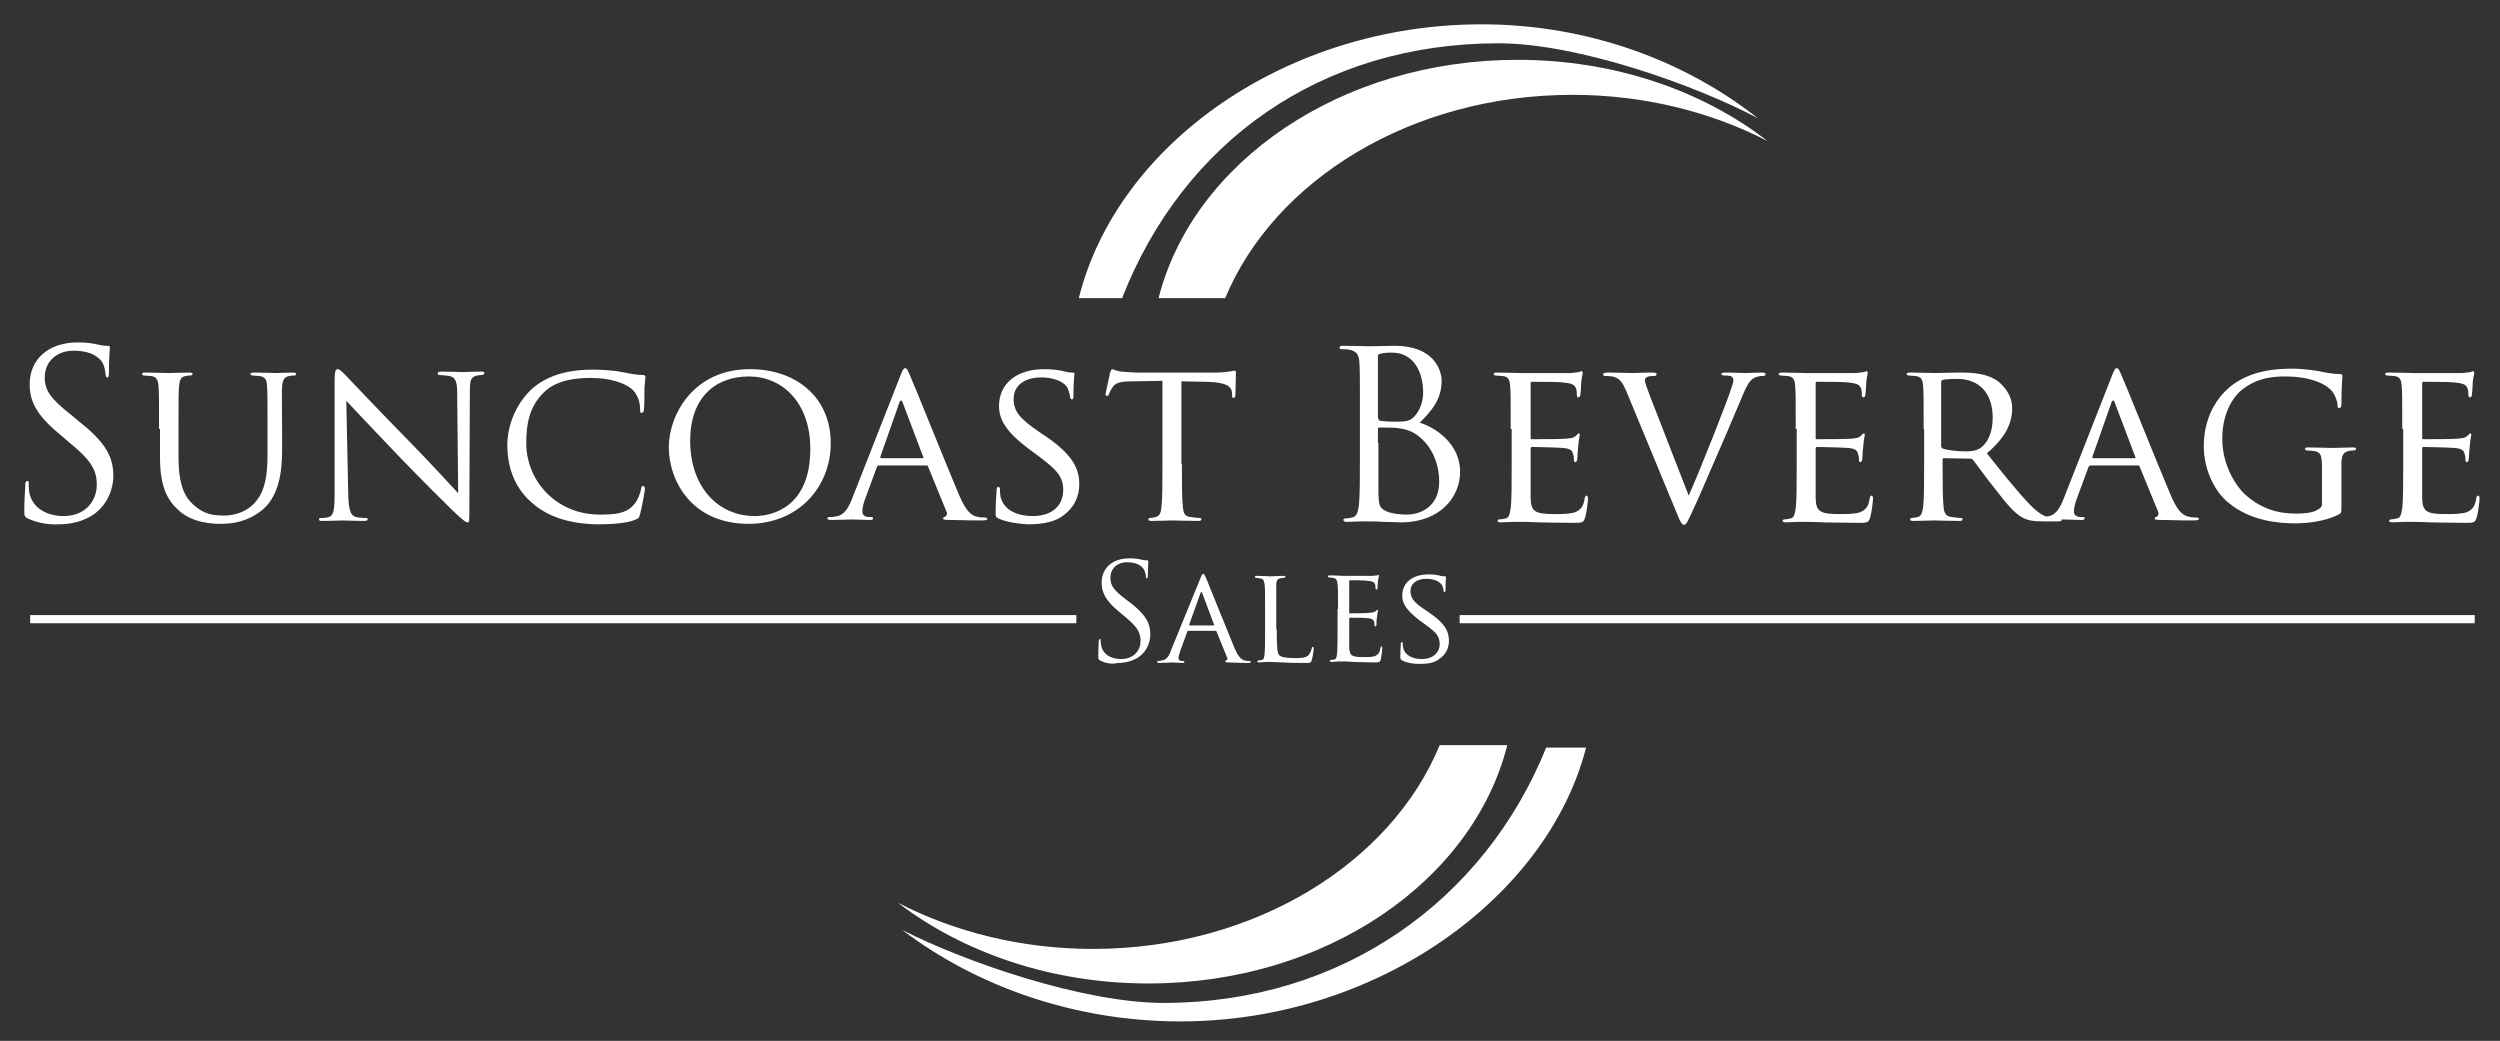
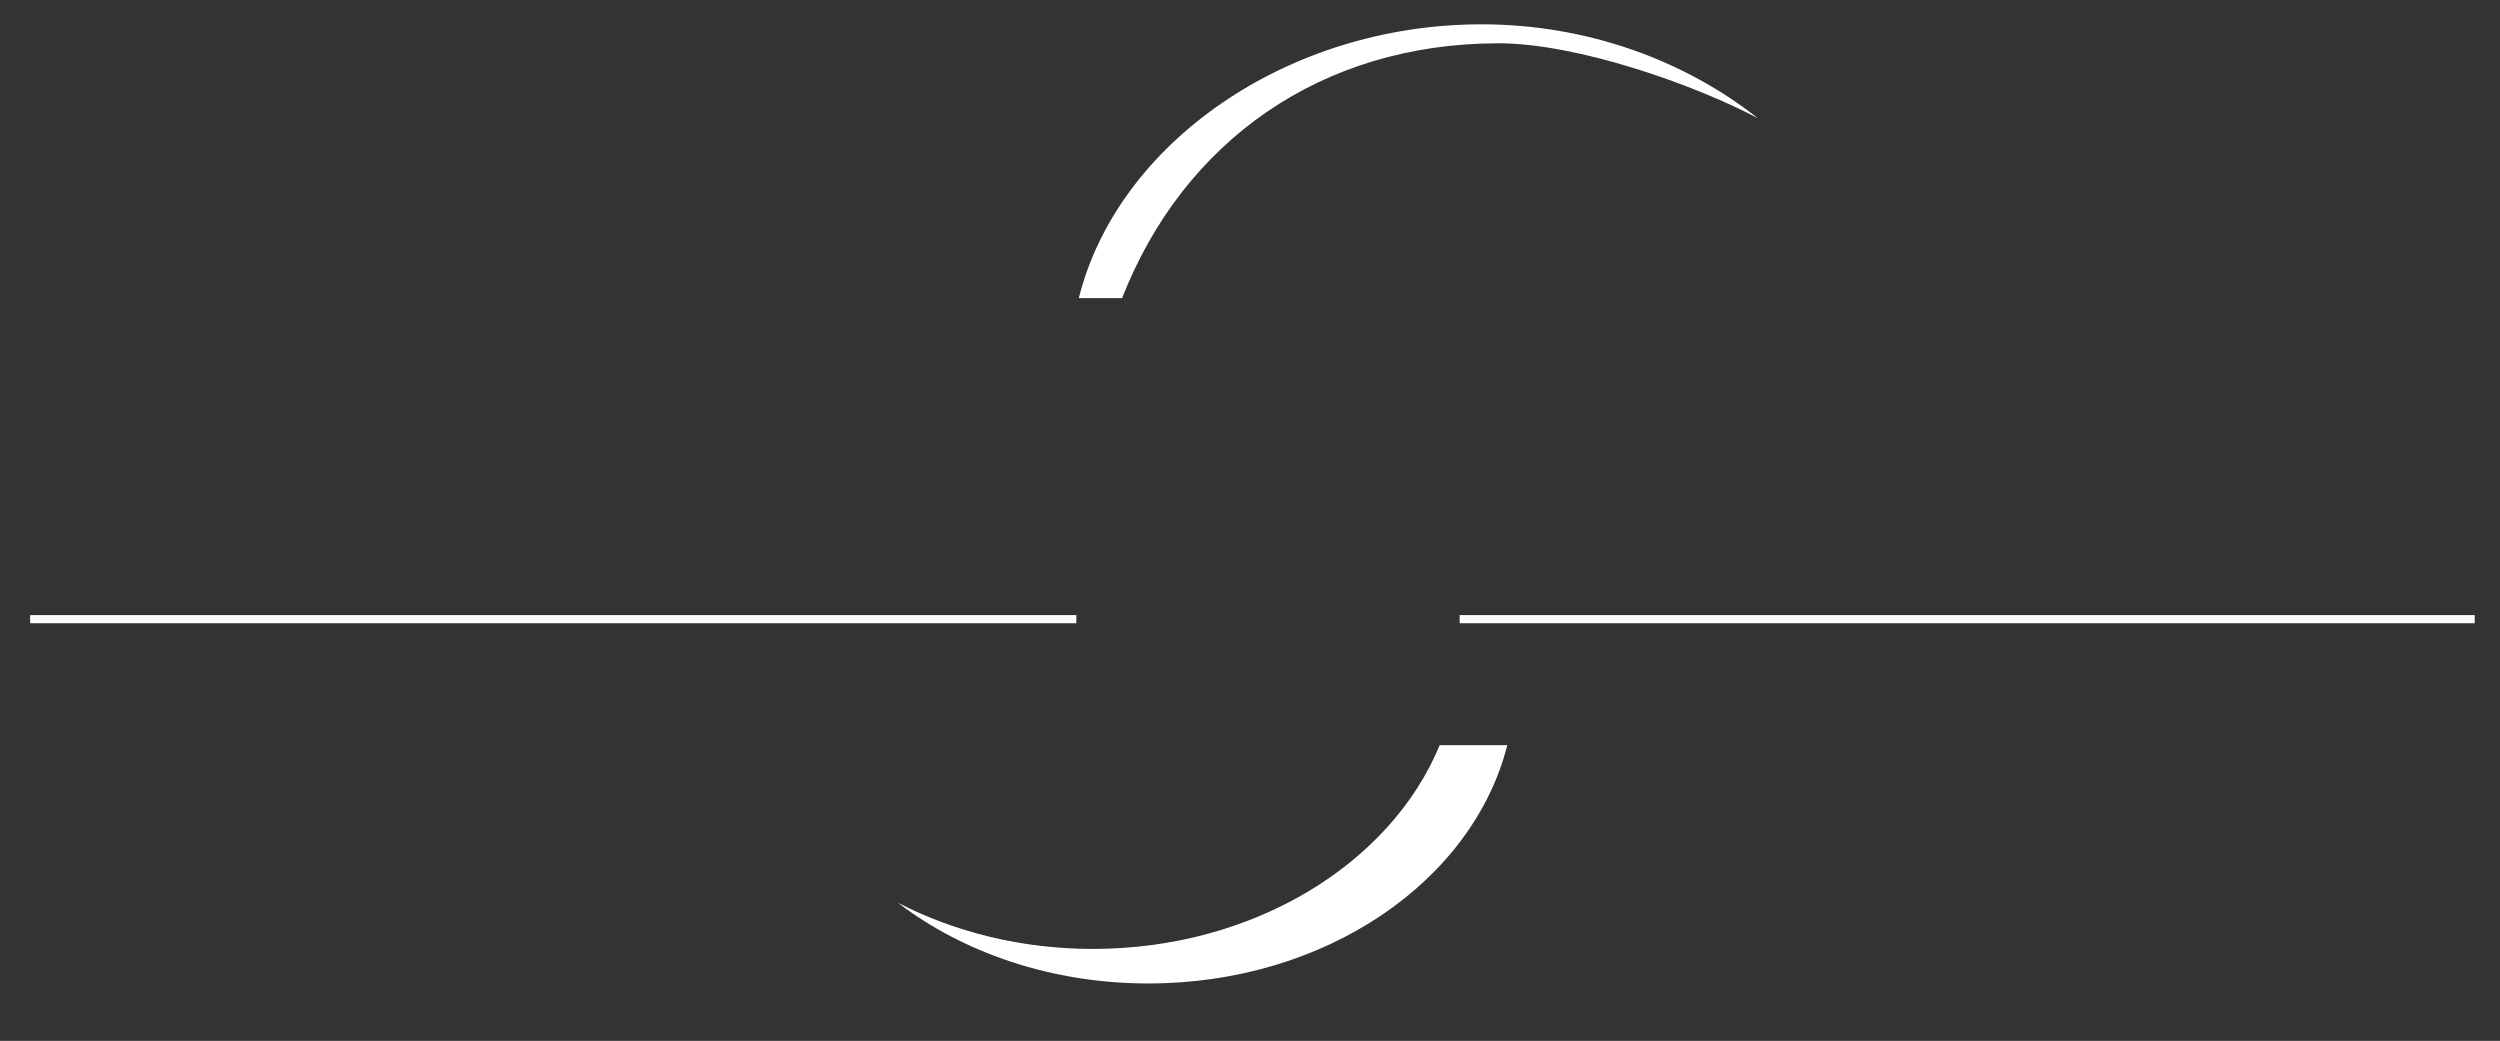
<svg xmlns="http://www.w3.org/2000/svg" version="1.1" id="Layer_1" x="0" y="0" viewBox="0 0 514 214" xml:space="preserve">
  <rect x="0" y="0" width="514" height="214" fill="#333333" stroke="none" />
  <style>.st0{fill:#fff}</style>
-   <path class="st0" d="M323.3 19.5c14.7 0 28.5 3.5 40.1 9.5C350 18.6 331.9 12.3 312 12.3c-36.3 0-66.7 21-73.8 49h13.7C262 37 290.2 19.5 323.3 19.5z" />
  <path class="st0" d="M308.1 8.9c16.3 0 40.5 8.6 53.3 15.4C346.6 12.6 326.6 5 304.6 5c-40.1 0-74.9 24.6-82.8 56.3h8.9c12.6-32.2 40.9-52.4 77.4-52.4zM224.7 195.1c-14.7 0-28.5-3.5-40.1-9.5 13.5 10.3 31.6 16.6 51.5 16.6 36.4 0 66.7-21 73.8-49H296c-10 24.3-38.2 41.9-71.3 41.9z" />
-   <path class="st0" d="M239.2 206.2c-16.4 0-40.8-8.4-53.7-15 15 11.4 35.1 18.8 57.2 18.8 40.4 0 75.5-25.5 83.4-56.3h-8.2c-12.7 31.4-41.9 52.5-78.7 52.5zM5.7 106.6c-.7-.4-.7-.5-.7-1.8 0-2.4.2-4.3.2-5.1 0-.5.1-.8.4-.8.3 0 .3.1.3.5s0 1.1.1 1.8c.7 3.5 3.9 4.9 7.1 4.9 4.6 0 6.8-3.3 6.8-6.4 0-3.3-1.4-5.2-5.5-8.6l-2.1-1.8c-5-4.1-6.2-7-6.2-10.3 0-5.1 3.8-8.6 9.9-8.6 1.9 0 3.2.2 4.4.5.9.2 1.3.2 1.7.2.4 0 .5.1.5.3 0 .2-.2 1.8-.2 5.1 0 .8-.1 1.1-.3 1.1-.3 0-.3-.2-.4-.6 0-.6-.3-1.9-.6-2.4s-1.6-2.5-6-2.5c-3.3 0-5.9 2.1-5.9 5.5 0 2.7 1.2 4.4 5.8 8l1.3 1.1c5.6 4.4 7 7.4 7 11.2 0 2-.8 5.6-4.1 7.9-2.1 1.4-4.6 2-7.2 2-2.1.1-4.3-.3-6.3-1.2zM32.7 88.2c0-6.3 0-7.4-.1-8.7-.1-1.3-.3-2.1-1.7-2.2-.3 0-1.1-.1-1.4-.1-.1 0-.3-.2-.3-.3 0-.2.2-.3.7-.3 1.9 0 4.4.1 4.8.1.4 0 3-.1 4.2-.1.5 0 .7.1.7.3 0 .1-.2.3-.4.3-.3 0-.5 0-1 .1-1.1.2-1.3.9-1.4 2.2-.1 1.3-.1 2.4-.1 8.7v5.7c0 5.9 1.3 8.3 3.1 9.9 2.1 1.9 3.9 2.2 6.3 2.2 2.6 0 5.1-1.1 6.5-2.9 2-2.3 2.4-5.7 2.4-9.8v-5.1c0-6.3 0-7.4-.1-8.7 0-1.3-.3-2.1-1.7-2.2-.3 0-1.1-.1-1.4-.1-.2 0-.3-.2-.3-.3 0-.2.2-.3.7-.3 1.9 0 4.3.1 4.5.1.3 0 2.3-.1 3.5-.1.5 0 .7.1.7.3 0 .1-.1.3-.3.3-.3 0-.5 0-1.1.1-1.1.2-1.4.9-1.5 2.2-.1 1.3 0 2.4 0 8.7v4.3c0 4.4-.6 9.3-3.9 12.2-3.1 2.6-6.3 3-8.8 3-1.4 0-5.8-.1-8.7-2.9-2.1-1.9-3.7-4.7-3.7-10.6v-6h-.2zM71.6 101.7c.1 3.3.5 4.3 1.6 4.6.8.2 1.7.2 2.1.2.2 0 .3.1.3.3 0 .2-.3.3-.8.3-2.4 0-4.1-.1-4.4-.1-.4 0-2.1.1-4.1.1-.4 0-.7 0-.7-.3 0-.2.1-.3.3-.3.3 0 1.1 0 1.7-.2 1-.3 1.2-1.4 1.2-5.1V78c0-1.6.2-2.1.6-2.1.5 0 1.2.8 1.6 1.2.7.7 6.8 7.2 13.3 13.8 4.2 4.3 8.6 9.1 9.9 10.5L94 81.1c0-2.6-.3-3.5-1.6-3.8-.8-.1-1.7-.2-2.1-.2-.3 0-.3-.2-.3-.4s.3-.3.8-.3c1.9 0 3.9.1 4.4.1.5 0 1.9-.1 3.6-.1.4 0 .8 0 .8.3 0 .1-.2.4-.5.4-.2 0-.5 0-1 .1-1.4.3-1.5 1.1-1.5 3.5l-.1 23.8c0 2.7 0 2.9-.3 2.9-.4 0-.9-.3-3.2-2.5-.4-.4-6.5-6.4-10.9-11-4.9-5.1-9.6-10.1-10.9-11.5l.4 19.3zM109.4 103.4c-4.1-3.5-5.1-8.2-5.1-12 0-2.7 1-7.4 4.7-11.1 2.5-2.4 6.4-4.3 12.8-4.3 1.7 0 4.1.1 6.1.5 1.6.3 2.9.6 4.3.6.4 0 .5.2.5.4 0 .3-.1.8-.2 2.3 0 1.3 0 3.6-.1 4.2 0 .6-.2.9-.5.9s-.3-.3-.3-.9c0-1.6-.7-3.2-1.8-4.1-1.5-1.2-4.5-2.2-8.3-2.2-5.4 0-8 1.4-9.5 2.8-3.1 2.9-3.8 6.5-3.8 10.6 0 7.8 6.2 14.7 15.1 14.7 3.2 0 5.3-.2 6.9-1.9.9-.9 1.5-2.6 1.6-3.4.1-.4.1-.6.4-.6.2 0 .4.3.4.6s-.6 3.8-1 5.2c-.2.8-.3.9-1.1 1.2-1.7.7-4.9.9-7.6.9-6-.1-10.3-1.6-13.5-4.4zM155.2 106.1c3.8 0 11.4-2 11.4-13.8 0-9.7-5.9-14.9-12.6-14.9-7 0-12.1 4.4-12.1 13.2 0 9.5 5.7 15.5 13.3 15.5zm-1-30.2c9.5 0 16.6 5.8 16.6 15.2 0 9.1-6.7 16.6-16.9 16.6-11.5 0-16.4-8.6-16.4-15.9.1-6.6 5.1-15.9 16.7-15.9zM189.7 94.2c.2 0 .2-.1.1-.3l-4.2-11.1c-.2-.6-.5-.6-.7 0L181 93.9c0 .2 0 .3.1.3h8.6zm-4.6-16.9c.5-1.3.7-1.6 1-1.6.4 0 .6.6 1 1.5.8 1.7 7.5 18.5 10.1 24.6 1.5 3.6 2.7 4.2 3.6 4.4.6.2 1.2.2 1.7.2.2 0 .5.1.5.3 0 .2-.5.3-1 .3-.6 0-3.7 0-6.6-.1-.8 0-1.5 0-1.5-.3 0-.2.1-.2.3-.3.2-.1.7-.4.4-1.1l-3.8-9.3c-.1-.2-.1-.2-.4-.2h-9.7c-.2 0-.3.1-.4.3l-2.4 6.5c-.4 1-.6 2-.6 2.7 0 .8.7 1.1 1.4 1.1h.4c.3 0 .4.1.4.3 0 .2-.2.3-.6.3-1 0-3.3-.1-3.8-.1-.4 0-2.5.1-4.2.1-.5 0-.8-.1-.8-.3 0-.2.2-.3.4-.3.3 0 .9 0 1.2-.1 1.9-.2 2.7-1.7 3.5-3.7l9.9-25.2zM205.3 106.6c-.6-.3-.6-.4-.6-1.5 0-2 .2-3.6.2-4.3 0-.4.1-.7.3-.7.2 0 .4.1.4.5 0 .3 0 .9.1 1.5.7 3 3.8 4 6.6 4 4.2 0 6.3-2.3 6.3-5.4 0-2.9-1.6-4.3-5.3-7.1l-1.9-1.4c-4.5-3.4-6-5.9-6-8.7 0-4.8 3.8-7.6 9.3-7.6 1.7 0 3.3.2 4.3.5.8.2 1.1.2 1.5.2.3 0 .4 0 .4.3 0 .2-.2 1.5-.2 4.3 0 .6 0 .9-.3.9s-.3-.2-.4-.5c0-.5-.4-1.6-.6-2-.3-.5-1.7-2-5.4-2-3.1 0-5.6 1.5-5.6 4.4 0 2.6 1.3 4.1 5.4 6.9l1.2.8c5.1 3.5 6.9 6.3 6.9 9.8 0 2.4-.9 5-3.9 6.9-1.8 1.1-4.4 1.4-6.7 1.4-1.8-.1-4.3-.4-6-1.2zM243 95.4c0 3.9 0 7.1.2 8.8.1 1.2.3 2 1.6 2.1.6.1 1.5.2 1.9.2.3 0 .3.2.3.3 0 .2-.2.3-.7.3-2.3 0-5-.1-5.2-.1-.2 0-3.1.1-4.3.1-.5 0-.7-.1-.7-.3 0-.1.1-.3.3-.3.4 0 .9-.1 1.2-.2.9-.2 1.1-1 1.2-2.2.2-1.7.2-4.9.2-8.8v-17l-6.1.1c-2.6 0-3.6.3-4.2 1.3-.5.7-.5 1-.7 1.3-.1.3-.2.4-.4.4-.1 0-.3-.1-.3-.3 0-.4.9-4.1.9-4.4.1-.2.3-.8.4-.8.3 0 .7.3 1.9.5 1.2.1 2.8.2 3.3.2h15.9c1.4 0 2.3-.1 3-.2.6-.1 1-.2 1.2-.2.2 0 .2.2.2.5 0 1.2-.1 4.2-.1 4.6 0 .3-.2.5-.4.5s-.3-.1-.3-.7v-.4c-.1-1.2-1.1-2.1-5.1-2.2l-5.3-.1v17h.1zM283.4 91.1v10.3c.1 2.3.1 3 1.6 3.7 1.3.6 3.3.7 4.2.7 2.6 0 6.7-1.4 6.7-6.8 0-2.9-1-7-4.6-9.6-1.6-1.1-2.8-1.2-4-1.4-.6-.1-3-.1-3.7-.1-.2 0-.3.1-.3.3v2.9h.1zm0-5.1c0 .3.1.4.3.5.3 0 1.1.2 2.9.2 2.7 0 3.3-.1 4.3-1.2 1-1.1 1.7-2.9 1.7-4.8 0-4-1.8-8.2-6.4-8.2-.5 0-1.5 0-2.3.2-.4.1-.6.2-.6.5V86h.1zm-3.8-1.1c0-7.4 0-8.8-.1-10.3-.1-1.6-.5-2.4-2.1-2.7-.4-.1-1.2-.1-1.6-.1-.2 0-.4-.1-.4-.3 0-.3.2-.4.8-.4 2.1 0 5.2.1 5.4.1 1.1 0 3-.1 5.2-.1 7.8 0 9.6 4.8 9.6 7.2 0 3.9-2.2 6.3-4.5 8.6 3.5 1.1 8.3 4.5 8.3 10.1 0 5.1-4 10.4-12.2 10.4-.5 0-2.1-.1-3.4-.1-1.4-.1-2.7-.1-2.9-.1h-1.9c-1 0-2.1.1-2.8.1-.5 0-.8-.1-.8-.4 0-.1.1-.3.4-.3.4 0 1-.1 1.4-.2 1-.2 1.2-1.2 1.4-2.6.2-2 .2-5.8.2-10.4v-8.5zM310.6 88.2c0-6.3 0-7.4-.1-8.7-.1-1.4-.3-2.1-1.7-2.2-.3 0-1.1-.1-1.4-.1-.1 0-.3-.2-.3-.3 0-.2.2-.3.7-.3 1.9 0 4.6.1 4.9.1h10c.8 0 1.6-.2 1.9-.2.2 0 .4-.2.6-.2.1 0 .2.2.2.4 0 .3-.2.8-.3 1.9 0 .4-.1 2.2-.2 2.7 0 .2-.2.4-.4.4s-.3-.2-.3-.5 0-1-.2-1.4c-.3-.7-.7-1-3-1.2-.7-.1-5.6-.1-6.1-.1-.2 0-.2.1-.2.4v11c0 .3 0 .4.2.4.5 0 6.1 0 7-.1 1-.1 1.6-.1 2.1-.6.3-.3.5-.5.6-.5.1 0 .2.1.2.3 0 .2-.2.9-.3 2.2-.1.8-.2 2.3-.2 2.6 0 .3-.1.8-.4.8-.2 0-.3-.1-.3-.4 0-.4 0-.8-.2-1.3-.1-.6-.5-1.1-2.1-1.2-1.1-.1-5.6-.2-6.3-.2-.2 0-.3.1-.3.3v10.3c.1 2.7.9 3.2 5 3.2 1.1 0 3.1 0 4.2-.4 1.1-.5 1.7-1.2 1.9-2.8.1-.5.2-.6.4-.6s.3.3.3.6-.3 3.1-.6 3.9c-.3 1.1-.7 1.1-2.3 1.1-3.2 0-5.6-.1-7.3-.1-1.8-.1-2.9-.1-3.5-.1H311c-.8 0-1.8.1-2.4.1-.4 0-.7-.1-.7-.3 0-.1.1-.3.3-.3.4 0 .9-.1 1.3-.2.8-.1.9-1 1.1-2.1.2-1.7.2-4.9.2-8.8v-7.5h-.2zM347.2 101.9c2.4-5.4 7.9-19.3 8.8-22.2.2-.6.4-1.2.4-1.5 0-.3-.1-.7-.6-.9-.5-.1-1-.1-1.4-.1-.2 0-.5-.1-.5-.3 0-.2.3-.3 1-.3 1.7 0 3.6.1 4.1.1.2 0 2.1-.1 3.3-.1.4 0 .7.1.7.3 0 .2-.1.4-.5.4-.3 0-1.2 0-2 .5-.6.4-1.2 1-2.3 3.7-.5 1.1-2.5 6-4.7 11-2.6 5.9-4.4 10.3-5.4 12.3-1.1 2.4-1.4 3.1-1.8 3.1-.5 0-.8-.5-1.6-2.5l-10.3-24.9c-1-2.3-1.5-2.7-2.9-3.1-.7-.1-1.4-.1-1.6-.1-.2 0-.3-.2-.3-.4s.4-.3 1.1-.3c2 0 4.4.1 4.9.1.4 0 2.3-.1 3.9-.1.8 0 1.1.1 1.1.3 0 .2-.1.4-.4.4-.5 0-1.1 0-1.5.2-.4.2-.5.4-.5.7 0 .5.5 1.8 1.1 3.4l7.9 20.3zM369.2 88.2c0-6.3 0-7.4-.1-8.7-.1-1.4-.3-2.1-1.7-2.2-.3 0-1.1-.1-1.4-.1-.1 0-.3-.2-.3-.3 0-.2.2-.3.7-.3 1.9 0 4.6.1 4.9.1h10c.8 0 1.6-.2 1.9-.2.2 0 .4-.2.6-.2.1 0 .2.2.2.4 0 .3-.2.8-.3 1.9 0 .4-.1 2.2-.2 2.7 0 .2-.2.4-.4.4s-.3-.2-.3-.5 0-1-.2-1.4c-.3-.7-.7-1-3-1.2-.7-.1-5.6-.1-6.1-.1-.2 0-.2.1-.2.4v11c0 .3 0 .4.2.4.5 0 6.1 0 7-.1 1-.1 1.6-.1 2.1-.6.3-.3.5-.5.6-.5.1 0 .2.1.2.3 0 .2-.2.9-.3 2.2-.1.8-.2 2.3-.2 2.6 0 .3-.1.8-.4.8-.2 0-.3-.1-.3-.4 0-.4 0-.8-.2-1.3-.1-.6-.5-1.1-2.1-1.2-1.1-.1-5.6-.2-6.3-.2-.2 0-.3.1-.3.3v10.3c.1 2.7.9 3.2 5 3.2 1.1 0 3.1 0 4.2-.4 1.1-.5 1.7-1.2 1.9-2.8.1-.5.2-.6.4-.6s.3.3.3.6-.3 3.1-.6 3.9c-.3 1.1-.7 1.1-2.3 1.1-3.2 0-5.6-.1-7.3-.1-1.8-.1-2.9-.1-3.5-.1h-1.8c-.8 0-1.8.1-2.4.1-.4 0-.7-.1-.7-.3 0-.1.1-.3.3-.3.4 0 .9-.1 1.3-.2.8-.1.9-1 1.1-2.1.2-1.7.2-4.9.2-8.8v-7.5h-.2zM399.1 91.7c0 .2.1.4.3.5.6.3 2.8.6 4.6.6 1 0 2.1 0 3.2-.7 1.4-1 2.5-3.1 2.5-6.2 0-5.1-2.8-8-7.3-8-1.2 0-2.6.1-3 .2-.2.1-.3.2-.3.5v13.1zm-3.6-3.5c0-6.3 0-7.4-.1-8.7-.1-1.4-.3-2.1-1.7-2.2-.3 0-1.1-.1-1.4-.1-.1 0-.3-.2-.3-.3 0-.2.2-.3.7-.3 1.9 0 4.7.1 5 .1.4 0 4-.1 5.3-.1 2.7 0 5.6.2 7.8 1.8 1 .8 2.9 2.7 2.9 5.5 0 3-1.2 5.9-5.2 9.3 3.4 4.3 6.4 8 8.8 10.5 2.2 2.3 3.6 2.7 4.7 2.8.8.1 1.2.1 1.5.1.2 0 .4.2.4.3 0 .2-.2.3-1 .3h-2.6c-2.4 0-3.4-.2-4.5-.8-1.8-1-3.3-2.9-5.7-6-1.8-2.2-3.6-4.8-4.5-5.9-.2-.2-.3-.2-.6-.2l-5.3-.1c-.2 0-.3.1-.3.3v1c0 3.9 0 7.1.2 8.7.1 1.2.4 2 1.7 2.1.6.1 1.5.2 1.9.2.3 0 .3.2.3.3 0 .2-.2.3-.7.3-2.3 0-5-.1-5.2-.1 0 0-2.9.1-4.2.1-.4 0-.7-.1-.7-.3 0-.1.1-.3.3-.3.4 0 .9-.1 1.3-.2.8-.2.9-1 1.1-2.1.2-1.7.2-4.9.2-8.8v-7.2h-.1z" />
-   <path class="st0" d="M438.9 94.2c.2 0 .2-.1.1-.3l-4.2-11.1c-.2-.6-.5-.6-.7 0l-3.9 11.1c0 .2 0 .3.1.3h8.6zm-4.7-16.9c.5-1.3.7-1.6 1-1.6.4 0 .6.6 1 1.5.8 1.7 7.5 18.5 10.1 24.6 1.5 3.6 2.7 4.2 3.6 4.4.6.2 1.2.2 1.7.2.2 0 .5.1.5.3 0 .2-.5.3-1 .3-.6 0-3.7 0-6.6-.1-.8 0-1.5 0-1.5-.3 0-.2.1-.2.3-.3.2-.1.7-.4.4-1.1l-3.8-9.3c-.1-.2-.1-.2-.4-.2h-9.7c-.2 0-.3.1-.4.3l-2.4 6.5c-.4 1-.6 2-.6 2.7 0 .8.7 1.1 1.4 1.1h.4c.3 0 .4.1.4.3 0 .2-.2.3-.6.3-1 0-3.3-.1-3.8-.1-.4 0-2.5.1-4.2.1-.5 0-.8-.1-.8-.3 0-.2.2-.3.4-.3.3 0 .9 0 1.2-.1 1.9-.2 2.7-1.7 3.5-3.7l9.9-25.2zM477.4 96.8c0-3.3-.1-3.8-1.8-4.1-.3 0-1.1-.1-1.4-.1-.1 0-.3-.2-.3-.3 0-.3.2-.3.7-.3 1.9 0 4.7.1 5 .1.2 0 2.8-.1 4.1-.1.5 0 .7 0 .7.3 0 .1-.2.3-.3.3-.3 0-.6 0-1.1.1-1.1.2-1.5.8-1.6 2.2v8.7c0 1.9 0 1.9-.6 2.2-2.7 1.4-6.5 1.8-8.9 1.8-3.2 0-9.2-.4-13.8-4.3-2.6-2.1-5-6.5-5-11.6 0-6.5 3.3-11.1 7-13.3 3.8-2.3 8-2.6 11.2-2.6 2.7 0 5.6.5 6.4.7.9.2 2.3.4 3.4.4.4 0 .5.2.5.4 0 .6-.2 1.7-.2 5.7 0 .7-.2.9-.5.9-.2 0-.3-.2-.3-.6 0-.5-.3-1.7-1-2.7-1.1-1.5-4.3-3.2-9.7-3.2-2.5 0-5.6.2-8.8 2.6-2.4 1.9-4.2 5.5-4.2 10.2 0 5.7 3 9.8 4.4 11.2 3.3 3.1 6.9 4.2 10.7 4.2 1.5 0 3.4-.1 4.5-.8.5-.3.9-.5.9-1.2v-6.8zM493.9 88.2c0-6.3 0-7.4-.1-8.7-.1-1.4-.3-2.1-1.7-2.2-.3 0-1.1-.1-1.4-.1-.1 0-.3-.2-.3-.3 0-.2.2-.3.7-.3 1.9 0 4.6.1 4.9.1h10c.8 0 1.6-.2 1.9-.2.2 0 .4-.2.6-.2.1 0 .2.2.2.4 0 .3-.2.8-.3 1.9 0 .4-.1 2.2-.2 2.7 0 .2-.2.4-.4.4s-.3-.2-.3-.5 0-1-.2-1.4c-.3-.7-.7-1-3-1.2-.7-.1-5.6-.1-6.1-.1-.2 0-.2.1-.2.4v11c0 .3 0 .4.2.4.5 0 6.1 0 7-.1 1-.1 1.6-.1 2.1-.6.3-.3.5-.5.6-.5.1 0 .2.1.2.3 0 .2-.2.9-.3 2.2-.1.8-.2 2.3-.2 2.6 0 .3-.1.8-.4.8-.2 0-.3-.1-.3-.4 0-.4 0-.8-.2-1.3-.1-.6-.5-1.1-2.1-1.2-1.1-.1-5.6-.2-6.3-.2-.2 0-.3.1-.3.3v10.3c.1 2.7.9 3.2 5 3.2 1.1 0 3.1 0 4.2-.4 1.1-.5 1.7-1.2 1.9-2.8.1-.5.2-.6.4-.6s.3.3.3.6-.3 3.1-.6 3.9c-.3 1.1-.7 1.1-2.3 1.1-3.2 0-5.6-.1-7.3-.1-1.8-.1-2.9-.1-3.5-.1h-1.8c-.8 0-1.8.1-2.4.1-.4 0-.7-.1-.7-.3 0-.1.1-.3.3-.3.4 0 .9-.1 1.3-.2.8-.1.9-1 1.1-2.1.2-1.7.2-4.9.2-8.8v-7.5h-.2zM226.2 135.8c-.4-.2-.4-.3-.4-1.1 0-1.4.1-2.5.1-2.9 0-.3.1-.4.2-.4.2 0 .2.1.2.3 0 .2 0 .6.1 1 .4 2 2.2 2.8 4.1 2.8 2.7 0 4-1.9 4-3.7 0-1.9-.8-3-3.2-5l-1.2-1c-2.9-2.4-3.6-4.1-3.6-6 0-3 2.2-5 5.7-5 1.1 0 1.9.1 2.6.3.5.1.7.1 1 .1.2 0 .3.1.3.2s-.1 1.1-.1 2.9c0 .4-.1.6-.2.6-.2 0-.2-.1-.2-.4 0-.3-.2-1.1-.4-1.4-.2-.3-.9-1.5-3.5-1.5-1.9 0-3.4 1.2-3.4 3.2 0 1.6.7 2.6 3.4 4.6l.8.6c3.3 2.6 4 4.3 4 6.5 0 1.1-.4 3.2-2.4 4.6-1.2.8-2.7 1.2-4.2 1.2-1.3.3-2.6.1-3.7-.5zM249.5 128.6c.1 0 .1-.1.1-.2l-2.4-6.4c-.1-.4-.3-.4-.4 0l-2.3 6.4c0 .1 0 .2.1.2h4.9zm-2.7-9.7c.3-.8.4-.9.6-.9.2 0 .3.3.6.9.4 1 4.3 10.7 5.8 14.3.9 2.1 1.5 2.4 2.1 2.6.4.1.7.1 1 .1.1 0 .3.1.3.2s-.3.2-.6.2c-.4 0-2.2 0-3.8-.1-.5 0-.9 0-.9-.2 0-.1.1-.1.2-.2s.4-.2.2-.6l-2.2-5.4c-.1-.1-.1-.1-.2-.1h-5.6c-.1 0-.2.1-.2.2l-1.4 3.8c-.2.6-.4 1.2-.4 1.6 0 .5.4.6.8.6h.2c.2 0 .2.1.2.2s-.1.2-.4.2c-.6 0-1.9-.1-2.2-.1-.2 0-1.5.1-2.5.1-.3 0-.5-.1-.5-.2s.1-.2.2-.2c.2 0 .5 0 .7-.1 1.1-.1 1.6-1 2-2.2l6-14.7zM262.5 129.4c0 3.5.1 4.9.5 5.3.4.4 1.3.6 3.2.6 1.3 0 2.4 0 2.9-.7.3-.4.5-.9.6-1.3 0-.2.1-.3.2-.3s.2.1.2.4c0 .2-.2 1.7-.4 2.3-.2.6-.2.6-1.5.6-1.7 0-3.1 0-4.2-.1-1.1 0-1.9-.1-2.7-.1h-1c-.5 0-1 .1-1.4.1-.2 0-.4-.1-.4-.2s.1-.2.2-.2c.2 0 .5-.1.7-.1.5-.1.5-.6.6-1.2.1-1 .1-2.8.1-5.1v-4.1c0-3.7 0-4.3-.1-5.1-.1-.8-.2-1.2-1-1.3-.2 0-.6-.1-.8-.1-.1 0-.2-.1-.2-.2s.1-.2.4-.2c1.1 0 2.6.1 2.8.1.1 0 1.9-.1 2.7-.1.2 0 .4.1.4.2s-.1.2-.2.2c-.2 0-.5 0-.8.1-.7.1-.9.5-.9 1.3v9.2h.1zM275.1 125.2c0-3.7 0-4.3-.1-5.1-.1-.8-.2-1.2-1-1.3-.2 0-.6-.1-.8-.1-.1 0-.2-.1-.2-.2s.1-.2.4-.2c1.1 0 2.7.1 2.8.1h5.8c.5 0 .9-.1 1.1-.1.1 0 .2-.1.3-.1.1 0 .1.1.1.2 0 .2-.1.4-.2 1.1 0 .2-.1 1.3-.1 1.5 0 .1-.1.2-.2.2s-.2-.1-.2-.3c0-.2 0-.6-.1-.8-.2-.4-.4-.6-1.7-.7-.4-.1-3.2-.1-3.5-.1-.1 0-.1.1-.1.2v6.4c0 .2 0 .2.1.2.3 0 3.5 0 4.1-.1.6-.1.9-.1 1.2-.3.2-.2.3-.3.4-.3.1 0 .1.1.1.2s-.1.5-.2 1.3c-.1.5-.1 1.4-.1 1.5 0 .2-.1.4-.2.4s-.2-.1-.2-.2c0-.2 0-.5-.1-.8-.1-.3-.3-.6-1.2-.7-.7-.1-3.3-.1-3.7-.1-.1 0-.2.1-.2.2v6c.1 1.6.5 1.9 2.9 1.9.6 0 1.8 0 2.4-.2.6-.3 1-.7 1.1-1.6.1-.3.1-.4.2-.4s.2.2.2.4-.2 1.8-.3 2.3c-.2.6-.4.6-1.4.6-1.8 0-3.2-.1-4.2-.1-1-.1-1.7-.1-2-.1h-1.1c-.5 0-1 .1-1.4.1-.2 0-.4-.1-.4-.2s.1-.2.2-.2c.2 0 .5-.1.7-.1.5-.1.5-.6.6-1.2.1-1 .1-2.8.1-5.1v-4.1h.1zM288.3 135.8c-.3-.2-.4-.2-.4-.9 0-1.2.1-2.1.1-2.5 0-.2.1-.4.2-.4s.2.1.2.3c0 .2 0 .5.1.9.4 1.7 2.2 2.3 3.8 2.3 2.4 0 3.7-1.4 3.7-3.1 0-1.7-.9-2.5-3.1-4.1l-1.1-.8c-2.6-2-3.5-3.4-3.5-5 0-2.8 2.2-4.4 5.4-4.4 1 0 1.9.1 2.5.3.5.1.7.1.9.1.2 0 .2 0 .2.2 0 .1-.1.9-.1 2.5 0 .4 0 .5-.2.5s-.2-.1-.2-.3c0-.3-.2-.9-.4-1.2-.2-.3-1-1.2-3.2-1.2-1.8 0-3.2.9-3.2 2.5 0 1.5.7 2.4 3.2 4l.7.5c3 2 4 3.7 4 5.7 0 1.4-.5 2.9-2.3 4-1 .7-2.5.8-3.9.8-1 0-2.4-.2-3.4-.7z" />
  <path d="M221.3 127.3H6.2m502.6 0H300.1" fill="none" stroke="#fff" stroke-width="1.675" />
</svg>